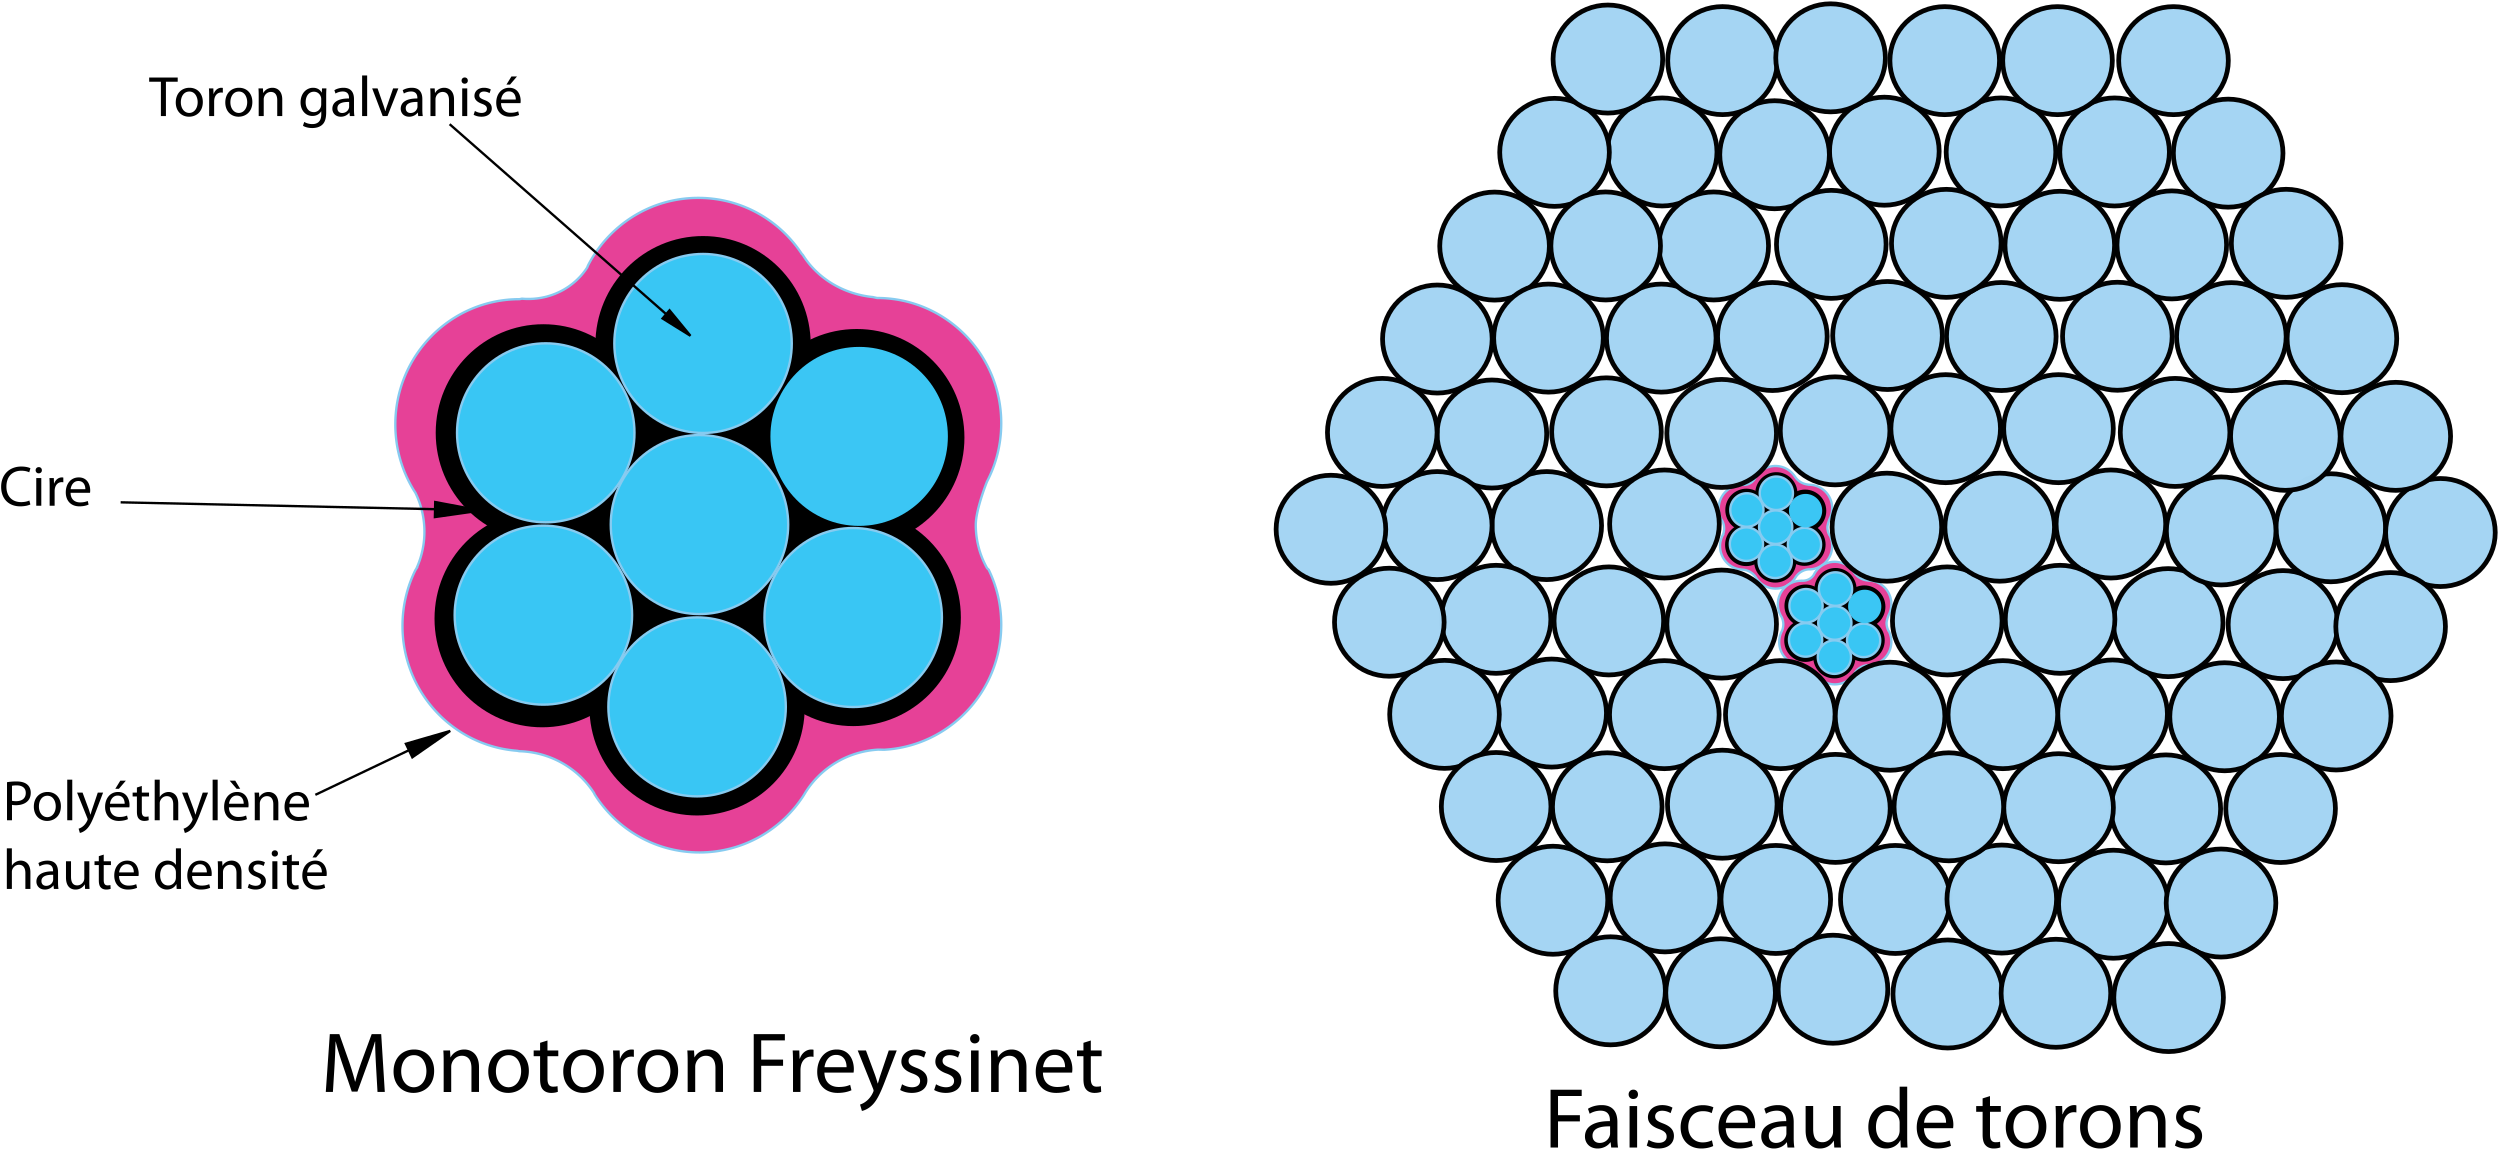
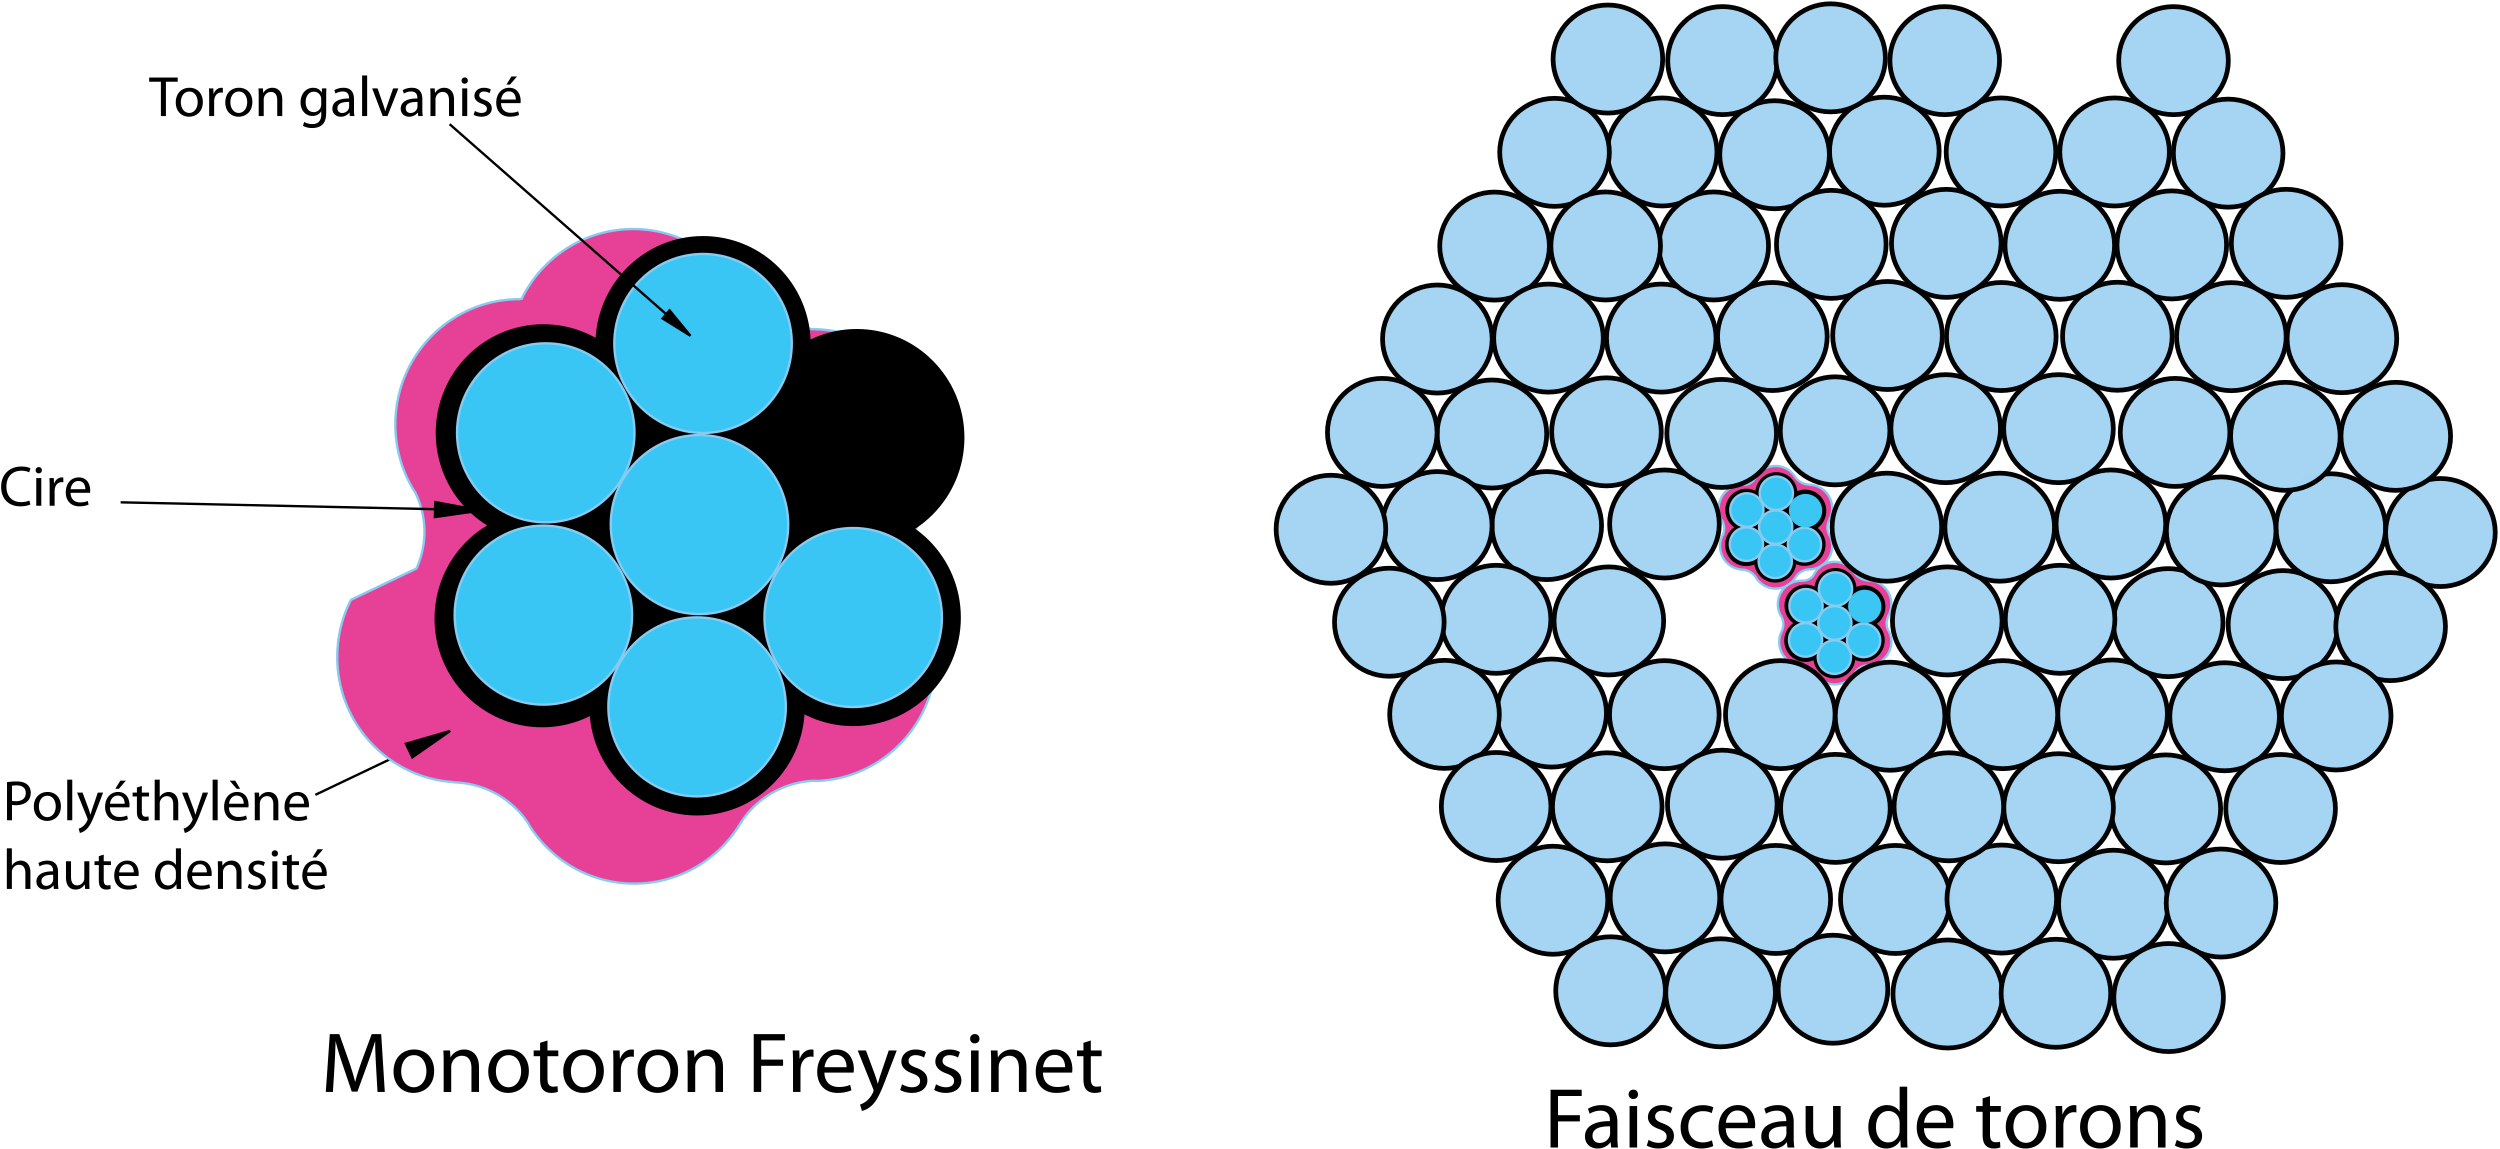
<svg xmlns="http://www.w3.org/2000/svg" width="1049" height="482" viewBox="-0.481 -0.597 1049 482" xml:space="preserve">
  <path fill="none" stroke="#000" d="m131.838 332.914 48.655-23.193" />
-   <path fill="#E64197" stroke="#87CBF0" d="M174.249 237.958a37.044 37.044 0 0 0 3.354-15.444 37.048 37.048 0 0 0-3.822-16.431l-.569-.864c-4.954-8.044-7.815-17.538-7.815-27.706 0-29.038 23.335-52.577 52.122-52.577l1.011-.205c.875.076 1.76.114 2.656.114 10.452 0 19.613-5.275 24.716-13.187l.31-.802c8.672-16.884 26.154-28.421 46.308-28.421 18.114 0 34.069 9.32 43.411 23.465l.465.486c5.997 9.611 16.775 16.403 29.371 17.664l1.754.385c28.787 0 52.123 23.539 52.123 52.577 0 8.844-2.165 17.177-5.988 24.491 0 0-4.697 11.67-4.697 18.134a37.055 37.055 0 0 0 4.712 18.126l.712.701c3.37 6.959 5.261 14.78 5.261 23.048 0 28.05-21.774 50.967-49.202 52.495l-2.302-.063c-13.222.71-24.666 7.982-31.01 18.559l-.524.854c-9.317 14.294-25.359 23.73-43.585 23.73-18.508 0-34.764-9.731-44.012-24.397l-.184-.459c-6.616-10.301-18.163-17.24-31.386-17.621l-.923-.176c-26.916-2.063-48.117-24.744-48.117-52.423 0-8.416 1.96-16.371 5.446-23.424l.404-.629z" />
+   <path fill="#E64197" stroke="#87CBF0" d="M174.249 237.958a37.044 37.044 0 0 0 3.354-15.444 37.048 37.048 0 0 0-3.822-16.431l-.569-.864c-4.954-8.044-7.815-17.538-7.815-27.706 0-29.038 23.335-52.577 52.122-52.577l1.011-.205l.31-.802c8.672-16.884 26.154-28.421 46.308-28.421 18.114 0 34.069 9.32 43.411 23.465l.465.486c5.997 9.611 16.775 16.403 29.371 17.664l1.754.385c28.787 0 52.123 23.539 52.123 52.577 0 8.844-2.165 17.177-5.988 24.491 0 0-4.697 11.67-4.697 18.134a37.055 37.055 0 0 0 4.712 18.126l.712.701c3.37 6.959 5.261 14.78 5.261 23.048 0 28.05-21.774 50.967-49.202 52.495l-2.302-.063c-13.222.71-24.666 7.982-31.01 18.559l-.524.854c-9.317 14.294-25.359 23.73-43.585 23.73-18.508 0-34.764-9.731-44.012-24.397l-.184-.459c-6.616-10.301-18.163-17.24-31.386-17.621l-.923-.176c-26.916-2.063-48.117-24.744-48.117-52.423 0-8.416 1.96-16.371 5.446-23.424l.404-.629z" />
  <ellipse stroke="#000" cx="227.519" cy="181.014" rx="44.676" ry="45.065" />
  <ellipse stroke="#000" cx="294.519" cy="144.014" rx="44.676" ry="45.065" />
  <ellipse stroke="#000" cx="359.019" cy="183.014" rx="44.676" ry="45.065" />
  <ellipse stroke="#000" cx="357.519" cy="258.514" rx="44.676" ry="45.065" />
  <ellipse stroke="#000" cx="292.019" cy="296.014" rx="44.676" ry="45.065" />
  <ellipse stroke="#000" cx="227.019" cy="259.014" rx="44.676" ry="45.065" />
  <ellipse stroke="#000" cx="294.019" cy="219.514" rx="44.676" ry="45.065" />
  <ellipse fill="#39C6F4" stroke="#87CBF0" cx="227.519" cy="257.514" rx="37.23" ry="37.555" />
  <ellipse fill="#39C6F4" stroke="#87CBF0" cx="292.019" cy="296.014" rx="37.23" ry="37.555" />
  <ellipse fill="#39C6F4" stroke="#87CBF0" cx="357.519" cy="258.514" rx="37.23" ry="37.555" />
-   <ellipse fill="#3BC6F4" cx="360.019" cy="182.514" rx="37.23" ry="37.555" />
  <ellipse fill="#39C6F4" stroke="#87CBF0" cx="294.519" cy="143.514" rx="37.23" ry="37.555" />
  <ellipse fill="#39C6F4" stroke="#87CBF0" cx="293.019" cy="219.514" rx="37.23" ry="37.555" />
  <ellipse fill="#39C6F4" stroke="#87CBF0" cx="228.519" cy="181.014" rx="37.23" ry="37.555" />
  <path fill="#E64197" stroke="#87CBF0" d="M722.348 224.058a6.92 6.92 0 0 0 .629-2.891 6.928 6.928 0 0 0-.716-3.077l-.107-.162a9.867 9.867 0 0 1-1.463-5.188c0-5.438 4.37-9.847 9.762-9.847l.188-.037c.163.015.329.021.498.021 1.957 0 3.673-.987 4.629-2.47l.057-.149c1.624-3.162 4.898-5.323 8.673-5.323 3.393 0 6.38 1.746 8.129 4.396l.088.091c1.124 1.801 3.142 3.071 5.5 3.307l.328.074c5.392 0 9.763 4.406 9.763 9.844a9.856 9.856 0 0 1-1.123 4.587s-.88 2.186-.88 3.397c0 1.229.32 2.386.884 3.394l.132.131a9.875 9.875 0 0 1 .987 4.316c0 5.252-4.079 9.545-9.216 9.831l-.431-.012a7.224 7.224 0 0 0-5.808 3.477l-.097.16c-1.746 2.676-4.75 4.443-8.163 4.443-3.466 0-6.51-1.822-8.242-4.568l-.034-.086a7.222 7.222 0 0 0-5.878-3.301l-.173-.033c-5.04-.387-9.012-4.633-9.012-9.816 0-1.576.368-3.067 1.021-4.388l.075-.121z" />
  <ellipse stroke="#000" cx="732.325" cy="213.395" rx="8.367" ry="8.44" />
  <ellipse stroke="#000" cx="744.872" cy="206.465" rx="8.366" ry="8.44" />
  <ellipse stroke="#000" cx="756.951" cy="213.771" rx="8.367" ry="8.438" />
  <ellipse stroke="#000" cx="756.67" cy="227.909" rx="8.367" ry="8.439" />
  <ellipse stroke="#000" cx="744.403" cy="234.932" rx="8.367" ry="8.439" />
  <ellipse stroke="#000" cx="732.231" cy="228.002" rx="8.367" ry="8.439" />
  <ellipse stroke="#000" cx="744.779" cy="220.605" rx="8.366" ry="8.439" />
  <ellipse fill="#39C6F4" stroke="#87CBF0" cx="732.326" cy="227.722" rx="6.973" ry="7.034" />
  <ellipse fill="#39C6F4" stroke="#87CBF0" cx="744.404" cy="234.932" rx="6.972" ry="7.033" />
  <ellipse fill="#39C6F4" stroke="#87CBF0" cx="756.669" cy="227.909" rx="6.973" ry="7.033" />
  <ellipse fill="#3BC6F4" cx="757.139" cy="213.677" rx="6.972" ry="7.031" />
  <ellipse fill="#39C6F4" stroke="#87CBF0" cx="744.873" cy="206.373" rx="6.972" ry="7.033" />
  <ellipse fill="#39C6F4" stroke="#87CBF0" cx="744.591" cy="220.605" rx="6.972" ry="7.033" />
  <ellipse fill="#39C6F4" stroke="#87CBF0" cx="732.512" cy="213.395" rx="6.972" ry="7.034" />
  <path fill="#E64197" stroke="#87CBF0" d="M747.167 264.26a6.92 6.92 0 0 0 .629-2.891 6.924 6.924 0 0 0-.716-3.076l-.107-.162a9.871 9.871 0 0 1-1.463-5.189c0-5.438 4.37-9.846 9.762-9.846l.188-.037c.163.014.329.02.498.02 1.957 0 3.673-.986 4.629-2.469l.057-.15c1.624-3.162 4.898-5.322 8.673-5.322 3.393 0 6.38 1.746 8.129 4.395l.088.092c1.124 1.801 3.142 3.07 5.5 3.307l.328.074c5.392 0 9.763 4.406 9.763 9.844a9.852 9.852 0 0 1-1.123 4.586s-.88 2.186-.88 3.398c0 1.229.32 2.385.884 3.393l.132.131a9.878 9.878 0 0 1 .987 4.316c0 5.252-4.079 9.547-9.216 9.832l-.431-.012a7.22 7.22 0 0 0-5.808 3.477l-.097.158c-1.746 2.678-4.75 4.443-8.163 4.443-3.466 0-6.51-1.82-8.242-4.568l-.034-.084a7.22 7.22 0 0 0-5.878-3.301l-.173-.033c-5.04-.387-9.012-4.633-9.012-9.816 0-1.576.368-3.068 1.021-4.389l.075-.121z" />
  <ellipse stroke="#000" cx="757.145" cy="253.598" rx="8.367" ry="8.439" />
  <ellipse stroke="#000" cx="769.692" cy="246.668" rx="8.366" ry="8.439" />
  <ellipse stroke="#000" cx="781.771" cy="253.973" rx="8.367" ry="8.439" />
  <ellipse stroke="#000" cx="781.489" cy="268.111" rx="8.367" ry="8.439" />
  <ellipse stroke="#000" cx="769.223" cy="275.133" rx="8.367" ry="8.439" />
  <ellipse stroke="#000" cx="757.051" cy="268.205" rx="8.367" ry="8.439" />
  <ellipse stroke="#000" cx="769.598" cy="260.807" rx="8.366" ry="8.439" />
  <ellipse fill="#39C6F4" stroke="#87CBF0" cx="757.145" cy="267.924" rx="6.973" ry="7.033" />
  <ellipse fill="#39C6F4" stroke="#87CBF0" cx="769.223" cy="275.133" rx="6.972" ry="7.033" />
  <ellipse fill="#39C6F4" stroke="#87CBF0" cx="781.489" cy="268.111" rx="6.973" ry="7.031" />
  <ellipse fill="#3BC6F4" cx="781.958" cy="253.879" rx="6.972" ry="7.031" />
  <ellipse fill="#39C6F4" stroke="#87CBF0" cx="769.692" cy="246.574" rx="6.972" ry="7.033" />
  <ellipse fill="#39C6F4" stroke="#87CBF0" cx="769.411" cy="260.807" rx="6.972" ry="7.033" />
  <ellipse fill="#39C6F4" stroke="#87CBF0" cx="757.331" cy="253.598" rx="6.972" ry="7.033" />
  <ellipse opacity=".99" fill="#A5D5F3" stroke="#000" stroke-width="2" cx="673.591" cy="180.604" rx="23" ry="22.667" />
  <ellipse opacity=".99" fill="#A5D5F3" stroke="#000" stroke-width="2" cx="697.924" cy="219.272" rx="23" ry="22.666" />
  <ellipse opacity=".97" fill="#A5D5F3" stroke="#000" stroke-width="2" cx="721.925" cy="181.271" rx="23" ry="22.666" />
  <ellipse opacity=".99" fill="#A5D5F3" stroke="#000" stroke-width="2" cx="696.591" cy="141.271" rx="23" ry="22.666" />
-   <ellipse opacity=".99" fill="#A5D5F3" stroke="#000" stroke-width="2" cx="721.924" cy="261.271" rx="23" ry="22.666" />
  <ellipse opacity=".99" fill="#A5D5F3" stroke="#000" stroke-width="2" cx="746.534" cy="299.271" rx="23" ry="22.666" />
  <ellipse opacity=".99" fill="#A5D5F3" stroke="#000" stroke-width="2" cx="697.866" cy="299.271" rx="23" ry="22.666" />
  <ellipse opacity=".99" fill="#A5D5F3" stroke="#000" stroke-width="2" cx="674.591" cy="259.938" rx="23" ry="22.666" />
  <ellipse opacity=".99" fill="#A5D5F3" stroke="#000" stroke-width="2" cx="648.533" cy="219.938" rx="23" ry="22.666" />
  <ellipse opacity=".99" fill="#A5D5F3" stroke="#000" stroke-width="2" cx="625.519" cy="181.514" rx="23" ry="22.667" />
  <ellipse opacity=".99" fill="#A5D5F3" stroke="#000" stroke-width="2" cx="602.591" cy="219.939" rx="23" ry="22.667" />
  <ellipse opacity=".99" fill="#A5D5F3" stroke="#000" stroke-width="2" cx="627.258" cy="259.271" rx="23" ry="22.666" />
  <ellipse opacity=".99" fill="#A5D5F3" stroke="#000" stroke-width="2" cx="650.592" cy="298.605" rx="23" ry="22.666" />
  <ellipse opacity=".99" fill="#A5D5F3" stroke="#000" stroke-width="2" cx="673.925" cy="337.939" rx="23" ry="22.666" />
  <ellipse opacity=".99" fill="#A5D5F3" stroke="#000" stroke-width="2" cx="698.139" cy="376.148" rx="23" ry="22.666" />
  <ellipse opacity=".99" fill="#A5D5F3" stroke="#000" stroke-width="2" cx="744.638" cy="376.815" rx="23" ry="22.666" />
  <ellipse opacity=".99" fill="#A5D5F3" stroke="#000" stroke-width="2" cx="794.794" cy="376.815" rx="23" ry="22.666" />
  <ellipse opacity=".99" fill="#A5D5F3" stroke="#000" stroke-width="2" cx="839.466" cy="376.649" rx="23" ry="22.666" />
  <ellipse opacity=".99" fill="#A5D5F3" stroke="#000" stroke-width="2" cx="886.296" cy="378.816" rx="23" ry="22.666" />
  <ellipse opacity=".99" fill="#A5D5F3" stroke="#000" stroke-width="2" cx="931.461" cy="378.314" rx="23" ry="22.666" />
  <ellipse opacity=".99" fill="#A5D5F3" stroke="#000" stroke-width="2" cx="908.294" cy="338.818" rx="23" ry="22.666" />
  <ellipse opacity=".99" fill="#A5D5F3" stroke="#000" stroke-width="2" cx="932.96" cy="300.152" rx="23" ry="22.666" />
  <ellipse opacity=".99" fill="#A5D5F3" stroke="#000" stroke-width="2" cx="957.459" cy="261.488" rx="23" ry="22.666" />
  <ellipse opacity=".99" fill="#A5D5F3" stroke="#000" stroke-width="2" cx="977.52" cy="220.848" rx="23" ry="22.666" />
  <ellipse opacity=".99" fill="#A5D5F3" stroke="#000" stroke-width="2" cx="1023.52" cy="222.848" rx="23" ry="22.666" />
  <ellipse opacity=".99" fill="#A5D5F3" stroke="#000" stroke-width="2" cx="1002.625" cy="262.321" rx="23" ry="22.666" />
  <ellipse opacity=".99" fill="#A5D5F3" stroke="#000" stroke-width="2" cx="979.792" cy="299.82" rx="23" ry="22.666" />
  <ellipse opacity=".99" fill="#A5D5F3" stroke="#000" stroke-width="2" cx="956.46" cy="338.65" rx="23" ry="22.666" />
  <ellipse opacity=".99" fill="#A5D5F3" stroke="#000" stroke-width="2" cx="958.46" cy="182.492" rx="23" ry="22.666" />
  <ellipse opacity=".99" fill="#A5D5F3" stroke="#000" stroke-width="2" cx="935.795" cy="140.661" rx="23" ry="22.666" />
  <ellipse opacity=".99" fill="#A5D5F3" stroke="#000" stroke-width="2" cx="910.796" cy="102.163" rx="23" ry="22.666" />
  <ellipse opacity=".99" fill="#A5D5F3" stroke="#000" stroke-width="2" cx="886.798" cy="63.166" rx="23" ry="22.666" />
  <ellipse opacity=".99" fill="#A5D5F3" stroke="#000" stroke-width="2" cx="839.133" cy="63.166" rx="23" ry="22.666" />
  <ellipse opacity=".99" fill="#A5D5F3" stroke="#000" stroke-width="2" cx="790.187" cy="62.848" rx="23" ry="22.666" />
  <ellipse opacity=".99" fill="#A5D5F3" stroke="#000" stroke-width="2" cx="744.127" cy="64.332" rx="23" ry="22.666" />
  <ellipse opacity=".99" fill="#A5D5F3" stroke="#000" stroke-width="2" cx="696.966" cy="63.165" rx="23" ry="22.666" />
  <ellipse opacity=".99" fill="#A5D5F3" stroke="#000" stroke-width="2" cx="651.802" cy="63.332" rx="23" ry="22.666" />
  <ellipse opacity=".99" fill="#A5D5F3" stroke="#000" stroke-width="2" cx="674.187" cy="24.181" rx="23" ry="22.666" />
  <ellipse opacity=".99" fill="#A5D5F3" stroke="#000" stroke-width="2" cx="626.636" cy="102.663" rx="23" ry="22.666" />
  <ellipse opacity=".99" fill="#A5D5F3" stroke="#000" stroke-width="2" cx="602.637" cy="141.661" rx="23" ry="22.666" />
  <ellipse opacity=".99" fill="#A5D5F3" stroke="#000" stroke-width="2" cx="605.636" cy="299.153" rx="23" ry="22.666" />
  <ellipse opacity=".99" fill="#A5D5F3" stroke="#000" stroke-width="2" cx="582.479" cy="260.488" rx="23" ry="22.666" />
  <ellipse opacity=".99" fill="#A5D5F3" stroke="#000" stroke-width="2" cx="579.519" cy="180.848" rx="23" ry="22.666" />
  <ellipse opacity=".99" fill="#A5D5F3" stroke="#000" stroke-width="2" cx="557.98" cy="221.49" rx="23" ry="22.666" />
  <ellipse opacity=".99" fill="#A5D5F3" stroke="#000" stroke-width="2" cx="627.302" cy="337.817" rx="23" ry="22.666" />
  <ellipse opacity=".99" fill="#A5D5F3" stroke="#000" stroke-width="2" cx="651.143" cy="377.148" rx="23" ry="22.666" />
  <ellipse opacity=".99" fill="#A5D5F3" stroke="#000" stroke-width="2" cx="675.307" cy="415.146" rx="23" ry="22.666" />
  <ellipse opacity=".99" fill="#A5D5F3" stroke="#000" stroke-width="2" cx="721.472" cy="415.979" rx="23" ry="22.666" />
  <ellipse opacity=".99" fill="#A5D5F3" stroke="#000" stroke-width="2" cx="768.637" cy="414.48" rx="23" ry="22.666" />
  <ellipse opacity=".99" fill="#A5D5F3" stroke="#000" stroke-width="2" cx="816.8" cy="416.479" rx="23" ry="22.666" />
  <ellipse opacity=".99" fill="#A5D5F3" stroke="#000" stroke-width="2" cx="862.187" cy="416.182" rx="23" ry="22.666" />
  <ellipse opacity=".99" fill="#A5D5F3" stroke="#000" stroke-width="2" cx="909.463" cy="417.979" rx="23" ry="22.666" />
  <ellipse opacity=".99" fill="#A5D5F3" stroke="#000" stroke-width="2" cx="722.298" cy="24.834" rx="23" ry="22.666" />
  <ellipse opacity=".99" fill="#A5D5F3" stroke="#000" stroke-width="2" cx="767.628" cy="23.668" rx="23" ry="22.666" />
  <ellipse opacity=".99" fill="#A5D5F3" stroke="#000" stroke-width="2" cx="815.52" cy="24.848" rx="23" ry="22.666" />
-   <ellipse opacity=".99" fill="#A5D5F3" stroke="#000" stroke-width="2" cx="862.853" cy="24.848" rx="23" ry="22.666" />
  <ellipse opacity=".99" fill="#A5D5F3" stroke="#000" stroke-width="2" cx="911.52" cy="24.848" rx="23" ry="22.666" />
  <ellipse opacity=".99" fill="#A5D5F3" stroke="#000" stroke-width="2" cx="934.455" cy="63.666" rx="23" ry="22.666" />
  <ellipse opacity=".99" fill="#A5D5F3" stroke="#000" stroke-width="2" cx="958.787" cy="101.497" rx="23" ry="22.666" />
  <ellipse opacity=".99" fill="#A5D5F3" stroke="#000" stroke-width="2" cx="982.186" cy="141.515" rx="23" ry="22.666" />
  <ellipse opacity=".99" fill="#A5D5F3" stroke="#000" stroke-width="2" cx="1004.785" cy="182.493" rx="23" ry="22.666" />
  <ellipse opacity=".99" fill="#A5D5F3" stroke="#000" stroke-width="2" cx="863.299" cy="338.317" rx="23" ry="22.666" />
  <ellipse opacity=".99" fill="#A5D5F3" stroke="#000" stroke-width="2" cx="885.964" cy="298.986" rx="23" ry="22.666" />
  <ellipse opacity=".99" fill="#A5D5F3" stroke="#000" stroke-width="2" cx="909.295" cy="260.655" rx="23" ry="22.666" />
  <ellipse opacity=".99" fill="#A5D5F3" stroke="#000" stroke-width="2" cx="931.52" cy="222.182" rx="23" ry="22.666" />
  <ellipse opacity=".99" fill="#A5D5F3" stroke="#000" stroke-width="2" cx="912.186" cy="180.848" rx="23" ry="22.666" />
  <ellipse opacity=".99" fill="#A5D5F3" stroke="#000" stroke-width="2" cx="887.964" cy="140.494" rx="23" ry="22.666" />
  <ellipse opacity=".99" fill="#A5D5F3" stroke="#000" stroke-width="2" cx="863.798" cy="102.33" rx="23" ry="22.666" />
  <ellipse opacity=".99" fill="#A5D5F3" stroke="#000" stroke-width="2" cx="722.187" cy="336.848" rx="23" ry="22.666" />
  <ellipse opacity=".99" fill="#A5D5F3" stroke="#000" stroke-width="2" cx="769.651" cy="338.604" rx="23" ry="22.666" />
  <ellipse opacity=".99" fill="#A5D5F3" stroke="#000" stroke-width="2" cx="792.591" cy="299.938" rx="23" ry="22.666" />
  <ellipse opacity=".99" fill="#A5D5F3" stroke="#000" stroke-width="2" cx="839.924" cy="299.271" rx="23" ry="22.666" />
  <ellipse opacity=".99" fill="#A5D5F3" stroke="#000" stroke-width="2" cx="816.592" cy="259.938" rx="23" ry="22.666" />
  <ellipse opacity=".99" fill="#A5D5F3" stroke="#000" stroke-width="2" cx="791.258" cy="220.604" rx="23" ry="22.666" />
  <ellipse opacity=".99" fill="#A5D5F3" stroke="#000" stroke-width="2" cx="769.519" cy="180.181" rx="23" ry="22.666" />
  <ellipse opacity=".99" fill="#A5D5F3" stroke="#000" stroke-width="2" cx="743.2" cy="140.604" rx="23" ry="22.666" />
  <ellipse opacity=".99" fill="#A5D5F3" stroke="#000" stroke-width="2" cx="718.591" cy="102.604" rx="23" ry="22.666" />
  <ellipse opacity=".99" fill="#A5D5F3" stroke="#000" stroke-width="2" cx="767.924" cy="101.938" rx="23" ry="22.666" />
  <ellipse opacity=".99" fill="#A5D5F3" stroke="#000" stroke-width="2" cx="791.519" cy="140.181" rx="23" ry="22.666" />
  <ellipse opacity=".99" fill="#A5D5F3" stroke="#000" stroke-width="2" cx="839.258" cy="140.605" rx="23" ry="22.666" />
  <ellipse opacity=".99" fill="#A5D5F3" stroke="#000" stroke-width="2" cx="815.924" cy="179.271" rx="23" ry="22.666" />
  <ellipse opacity=".99" fill="#A5D5F3" stroke="#000" stroke-width="2" cx="863.258" cy="179.271" rx="23" ry="22.666" />
  <ellipse opacity=".99" fill="#A5D5F3" stroke="#000" stroke-width="2" cx="838.591" cy="220.605" rx="23" ry="22.667" />
  <ellipse opacity=".99" fill="#A5D5F3" stroke="#000" stroke-width="2" cx="885.258" cy="219.271" rx="23" ry="22.667" />
  <ellipse opacity=".99" fill="#A5D5F3" stroke="#000" stroke-width="2" cx="863.925" cy="259.271" rx="23" ry="22.666" />
  <ellipse opacity=".99" fill="#A5D5F3" stroke="#000" stroke-width="2" cx="816.187" cy="101.515" rx="23" ry="22.666" />
  <ellipse opacity=".99" fill="#A5D5F3" stroke="#000" stroke-width="2" cx="673.257" cy="102.604" rx="23" ry="22.666" />
  <ellipse opacity=".99" fill="#A5D5F3" stroke="#000" stroke-width="2" cx="817.258" cy="337.939" rx="23" ry="22.666" />
  <ellipse opacity=".99" fill="#A5D5F3" stroke="#000" stroke-width="2" cx="649.258" cy="141.271" rx="23" ry="22.667" />
  <path d="M650.13 456.655h13.066v2.628h-9.935v8.063h9.179v2.592h-9.179v10.979h-3.132v-24.262zM678.173 476.74c0 1.512.072 2.988.288 4.176h-2.88l-.252-2.195h-.108c-.972 1.367-2.843 2.591-5.327 2.591-3.527 0-5.327-2.483-5.327-5.003 0-4.212 3.743-6.516 10.475-6.479v-.359c0-1.44-.396-4.032-3.959-4.032-1.62 0-3.312.504-4.536 1.296l-.72-2.087c1.44-.937 3.527-1.548 5.724-1.548 5.327 0 6.623 3.635 6.623 7.127v6.513zm-3.059-4.715c-3.456-.072-7.379.54-7.379 3.923 0 2.052 1.367 3.024 2.987 3.024 2.268 0 3.708-1.44 4.212-2.916.107-.324.18-.684.18-1.008v-3.023zM686.814 458.599c.036 1.08-.756 1.944-2.016 1.944-1.116 0-1.908-.864-1.908-1.944 0-1.115.828-1.979 1.98-1.979 1.188-.001 1.944.863 1.944 1.979zm-3.527 22.317v-17.422h3.167v17.422h-3.167zM691.278 477.677c.937.611 2.592 1.26 4.176 1.26 2.304 0 3.384-1.152 3.384-2.592 0-1.512-.9-2.34-3.239-3.204-3.132-1.115-4.607-2.844-4.607-4.931 0-2.808 2.268-5.111 6.011-5.111 1.764 0 3.312.504 4.283 1.079l-.792 2.304a6.777 6.777 0 0 0-3.563-1.008c-1.871 0-2.915 1.08-2.915 2.376 0 1.439 1.044 2.088 3.312 2.952 3.023 1.151 4.571 2.663 4.571 5.255 0 3.06-2.376 5.255-6.516 5.255-1.907 0-3.671-.504-4.895-1.224l.79-2.411zM718.384 480.269c-.828.432-2.663 1.043-5.003 1.043-5.256 0-8.675-3.599-8.675-8.927 0-5.363 3.671-9.251 9.358-9.251 1.872 0 3.527.469 4.392.9l-.72 2.447c-.756-.432-1.944-.827-3.672-.827-3.995 0-6.155 2.951-6.155 6.587 0 4.031 2.592 6.515 6.048 6.515 1.799 0 2.987-.468 3.887-.863l.54 2.376zM723.642 472.781c.072 4.283 2.808 6.047 5.975 6.047 2.269 0 3.636-.396 4.824-.899l.54 2.268c-1.116.504-3.024 1.115-5.796 1.115-5.363 0-8.566-3.563-8.566-8.818 0-5.256 3.096-9.395 8.171-9.395 5.688 0 7.199 5.003 7.199 8.207 0 .647-.072 1.151-.108 1.476h-12.239zm9.287-2.267c.035-2.016-.828-5.147-4.392-5.147-3.204 0-4.607 2.951-4.859 5.147h9.251zM752.153 476.74c0 1.512.072 2.988.288 4.176h-2.88l-.252-2.195h-.108c-.972 1.367-2.843 2.591-5.327 2.591-3.527 0-5.327-2.483-5.327-5.003 0-4.212 3.743-6.516 10.475-6.479v-.359c0-1.44-.396-4.032-3.959-4.032-1.62 0-3.312.504-4.536 1.296l-.72-2.087c1.44-.937 3.527-1.548 5.724-1.548 5.327 0 6.623 3.635 6.623 7.127v6.513zm-3.06-4.715c-3.456-.072-7.379.54-7.379 3.923 0 2.052 1.367 3.024 2.987 3.024 2.268 0 3.708-1.44 4.212-2.916.107-.324.18-.684.18-1.008v-3.023zM771.844 476.165c0 1.8.036 3.383.144 4.751h-2.808l-.18-2.844h-.072c-.828 1.404-2.663 3.239-5.759 3.239-2.736 0-6.012-1.512-6.012-7.631v-10.187h3.168v9.646c0 3.312 1.008 5.544 3.888 5.544 2.123 0 3.6-1.477 4.175-2.88a4.61 4.61 0 0 0 .288-1.62v-10.69h3.168v12.672zM799.78 455.359v21.058c0 1.548.036 3.312.144 4.499h-2.844l-.144-3.023h-.072c-.972 1.943-3.096 3.419-5.938 3.419-4.212 0-7.451-3.563-7.451-8.854-.036-5.795 3.563-9.358 7.811-9.358 2.664 0 4.464 1.26 5.256 2.663h.071v-10.402h3.167zm-3.168 15.226c0-.396-.036-.936-.144-1.331-.468-2.017-2.196-3.672-4.571-3.672-3.275 0-5.22 2.88-5.22 6.731 0 3.527 1.728 6.442 5.147 6.442 2.124 0 4.067-1.403 4.644-3.779.107-.432.144-.863.144-1.367v-3.024zM806.801 472.781c.072 4.283 2.808 6.047 5.976 6.047 2.268 0 3.635-.396 4.823-.899l.54 2.268c-1.116.504-3.024 1.115-5.796 1.115-5.363 0-8.566-3.563-8.566-8.818 0-5.256 3.096-9.395 8.171-9.395 5.688 0 7.199 5.003 7.199 8.207 0 .647-.072 1.151-.108 1.476h-12.239zm9.287-2.267c.035-2.016-.828-5.147-4.392-5.147-3.204 0-4.607 2.951-4.859 5.147h9.251zM834.52 459.318v4.176h4.535v2.412h-4.535v9.395c0 2.16.611 3.384 2.376 3.384.863 0 1.367-.072 1.835-.216l.145 2.375c-.612.252-1.584.468-2.808.468-1.476 0-2.664-.504-3.42-1.367-.899-.937-1.224-2.483-1.224-4.535v-9.503h-2.7v-2.412h2.7v-3.203l3.096-.974zM858.17 472.062c0 6.442-4.463 9.25-8.675 9.25-4.716 0-8.351-3.455-8.351-8.963 0-5.831 3.815-9.25 8.639-9.25 5.004 0 8.387 3.634 8.387 8.963zm-13.822.179c0 3.815 2.196 6.695 5.291 6.695 3.024 0 5.292-2.844 5.292-6.768 0-2.951-1.476-6.695-5.22-6.695-3.743.001-5.363 3.457-5.363 6.768zM862.168 468.93c0-2.052-.036-3.815-.145-5.436h2.771l.108 3.42h.144c.792-2.34 2.7-3.815 4.824-3.815.359 0 .611.035.899.107v2.988a4.753 4.753 0 0 0-1.08-.108c-2.231 0-3.815 1.691-4.247 4.067a8.917 8.917 0 0 0-.144 1.476v9.287h-3.132V468.93zM889.346 472.062c0 6.442-4.463 9.25-8.675 9.25-4.716 0-8.351-3.455-8.351-8.963 0-5.831 3.815-9.25 8.639-9.25 5.003 0 8.387 3.634 8.387 8.963zm-13.822.179c0 3.815 2.196 6.695 5.291 6.695 3.024 0 5.292-2.844 5.292-6.768 0-2.951-1.476-6.695-5.22-6.695-3.743.001-5.363 3.457-5.363 6.768zM893.344 468.21c0-1.8-.036-3.276-.145-4.716h2.808l.181 2.88h.071c.864-1.656 2.88-3.275 5.76-3.275 2.411 0 6.155 1.439 6.155 7.415v10.402h-3.168v-10.043c0-2.808-1.044-5.147-4.031-5.147-2.088 0-3.708 1.477-4.247 3.24-.145.396-.217.936-.217 1.476v10.475h-3.167V468.21zM912.891 477.677c.937.611 2.592 1.26 4.176 1.26 2.304 0 3.384-1.152 3.384-2.592 0-1.512-.9-2.34-3.239-3.204-3.132-1.115-4.607-2.844-4.607-4.931 0-2.808 2.268-5.111 6.011-5.111 1.764 0 3.312.504 4.283 1.079l-.792 2.304a6.777 6.777 0 0 0-3.563-1.008c-1.871 0-2.915 1.08-2.915 2.376 0 1.439 1.044 2.088 3.312 2.952 3.023 1.151 4.571 2.663 4.571 5.255 0 3.06-2.376 5.255-6.516 5.255-1.907 0-3.671-.504-4.895-1.224l.79-2.411zM157.31 446.938c-.18-3.384-.396-7.451-.359-10.475h-.108a137.219 137.219 0 0 1-3.06 9.215l-4.283 11.771h-2.376l-3.923-11.555c-1.152-3.42-2.124-6.552-2.808-9.431h-.072a327.459 327.459 0 0 1-.468 10.727l-.648 10.402h-2.987l1.691-24.261h3.996l4.139 11.734c1.009 2.987 1.836 5.651 2.448 8.171h.107c.612-2.447 1.477-5.111 2.556-8.171l4.32-11.734h3.995l1.512 24.261h-3.06l-.612-10.654zM181.682 448.737c0 6.442-4.463 9.25-8.675 9.25-4.716 0-8.351-3.455-8.351-8.963 0-5.831 3.815-9.25 8.639-9.25 5.003 0 8.387 3.635 8.387 8.963zm-13.823.18c0 3.815 2.196 6.695 5.291 6.695 3.024 0 5.292-2.844 5.292-6.768 0-2.951-1.476-6.695-5.22-6.695-3.743 0-5.363 3.456-5.363 6.768zM185.68 444.886c0-1.8-.036-3.276-.145-4.716h2.808l.181 2.88h.071c.864-1.656 2.88-3.275 5.76-3.275 2.411 0 6.155 1.439 6.155 7.415v10.402h-3.168v-10.043c0-2.808-1.044-5.147-4.031-5.147-2.088 0-3.708 1.477-4.247 3.24-.145.396-.217.936-.217 1.476v10.475h-3.167v-12.707zM221.426 448.737c0 6.442-4.463 9.25-8.675 9.25-4.716 0-8.351-3.455-8.351-8.963 0-5.831 3.815-9.25 8.639-9.25 5.003 0 8.387 3.635 8.387 8.963zm-13.822.18c0 3.815 2.196 6.695 5.291 6.695 3.024 0 5.292-2.844 5.292-6.768 0-2.951-1.476-6.695-5.22-6.695-3.743 0-5.363 3.456-5.363 6.768zM229.239 435.994v4.176h4.535v2.412h-4.535v9.395c0 2.16.611 3.384 2.376 3.384.863 0 1.367-.072 1.835-.216l.145 2.375c-.612.252-1.584.468-2.808.468-1.476 0-2.664-.504-3.42-1.367-.899-.937-1.224-2.483-1.224-4.535v-9.503h-2.7v-2.412h2.7v-3.203l3.096-.974zM252.889 448.737c0 6.442-4.463 9.25-8.675 9.25-4.716 0-8.351-3.455-8.351-8.963 0-5.831 3.815-9.25 8.639-9.25 5.003 0 8.387 3.635 8.387 8.963zm-13.823.18c0 3.815 2.196 6.695 5.291 6.695 3.024 0 5.292-2.844 5.292-6.768 0-2.951-1.476-6.695-5.22-6.695-3.742 0-5.363 3.456-5.363 6.768zM256.888 445.605c0-2.052-.036-3.815-.145-5.436h2.771l.108 3.42h.144c.792-2.34 2.7-3.815 4.824-3.815.359 0 .611.035.899.107v2.988a4.753 4.753 0 0 0-1.08-.108c-2.231 0-3.815 1.691-4.247 4.067a8.91 8.91 0 0 0-.145 1.476v9.287h-3.131v-11.986zM284.065 448.737c0 6.442-4.463 9.25-8.675 9.25-4.716 0-8.351-3.455-8.351-8.963 0-5.831 3.815-9.25 8.639-9.25 5.004 0 8.387 3.635 8.387 8.963zm-13.822.18c0 3.815 2.196 6.695 5.291 6.695 3.024 0 5.292-2.844 5.292-6.768 0-2.951-1.476-6.695-5.22-6.695-3.743 0-5.363 3.456-5.363 6.768zM288.063 444.886c0-1.8-.036-3.276-.145-4.716h2.808l.181 2.88h.071c.864-1.656 2.88-3.275 5.76-3.275 2.411 0 6.155 1.439 6.155 7.415v10.402h-3.168v-10.043c0-2.808-1.044-5.147-4.031-5.147-2.088 0-3.708 1.477-4.247 3.24-.145.396-.217.936-.217 1.476v10.475h-3.167v-12.707zM315.782 433.331h13.066v2.628h-9.935v8.063h9.179v2.592h-9.179v10.979h-3.132v-24.262zM332.271 445.605c0-2.052-.036-3.815-.145-5.436h2.771l.108 3.42h.144c.792-2.34 2.7-3.815 4.824-3.815.359 0 .611.035.899.107v2.988a4.753 4.753 0 0 0-1.08-.108c-2.231 0-3.815 1.691-4.247 4.067a8.917 8.917 0 0 0-.144 1.476v9.287h-3.132v-11.986zM345.447 449.457c.072 4.283 2.808 6.047 5.976 6.047 2.268 0 3.635-.396 4.823-.899l.54 2.268c-1.116.504-3.024 1.115-5.796 1.115-5.363 0-8.566-3.563-8.566-8.818 0-5.256 3.096-9.395 8.171-9.395 5.688 0 7.199 5.003 7.199 8.207 0 .647-.072 1.151-.108 1.476h-12.239zm9.287-2.268c.035-2.016-.828-5.147-4.392-5.147-3.204 0-4.607 2.951-4.859 5.147h9.251zM362.87 440.17l3.815 10.295c.396 1.151.828 2.52 1.116 3.563h.072c.323-1.044.684-2.376 1.115-3.636l3.456-10.223h3.348l-4.752 12.419c-2.268 5.975-3.815 9.034-5.975 10.906-1.548 1.368-3.096 1.907-3.888 2.052l-.792-2.664a8.367 8.367 0 0 0 2.771-1.548c.864-.684 1.944-1.907 2.664-3.527.144-.324.252-.576.252-.756s-.072-.432-.216-.828l-6.443-16.054h3.457zM378.026 454.353c.937.611 2.592 1.26 4.176 1.26 2.304 0 3.384-1.152 3.384-2.592 0-1.512-.9-2.34-3.239-3.204-3.132-1.115-4.607-2.844-4.607-4.931 0-2.808 2.268-5.111 6.011-5.111 1.764 0 3.312.504 4.283 1.079l-.792 2.304a6.777 6.777 0 0 0-3.563-1.008c-1.871 0-2.915 1.08-2.915 2.376 0 1.439 1.044 2.088 3.312 2.952 3.023 1.151 4.571 2.663 4.571 5.255 0 3.06-2.376 5.255-6.516 5.255-1.907 0-3.671-.504-4.895-1.224l.79-2.411zM392.282 454.353c.937.611 2.592 1.26 4.176 1.26 2.304 0 3.384-1.152 3.384-2.592 0-1.512-.9-2.34-3.239-3.204-3.132-1.115-4.607-2.844-4.607-4.931 0-2.808 2.268-5.111 6.011-5.111 1.764 0 3.312.504 4.283 1.079l-.792 2.304a6.777 6.777 0 0 0-3.563-1.008c-1.871 0-2.915 1.08-2.915 2.376 0 1.439 1.044 2.088 3.312 2.952 3.023 1.151 4.571 2.663 4.571 5.255 0 3.06-2.376 5.255-6.516 5.255-1.907 0-3.671-.504-4.895-1.224l.79-2.411zM410.498 435.274c.036 1.08-.756 1.944-2.016 1.944-1.116 0-1.908-.864-1.908-1.944 0-1.115.828-1.979 1.98-1.979 1.188 0 1.944.864 1.944 1.979zm-3.527 22.318V440.17h3.167v17.422h-3.167zM415.395 444.886c0-1.8-.036-3.276-.145-4.716h2.808l.181 2.88h.071c.864-1.656 2.88-3.275 5.76-3.275 2.411 0 6.155 1.439 6.155 7.415v10.402h-3.168v-10.043c0-2.808-1.044-5.147-4.031-5.147-2.088 0-3.708 1.477-4.247 3.24-.145.396-.217.936-.217 1.476v10.475h-3.167v-12.707zM437.138 449.457c.072 4.283 2.808 6.047 5.975 6.047 2.269 0 3.636-.396 4.824-.899l.54 2.268c-1.116.504-3.024 1.115-5.796 1.115-5.363 0-8.566-3.563-8.566-8.818 0-5.256 3.096-9.395 8.171-9.395 5.688 0 7.199 5.003 7.199 8.207 0 .647-.072 1.151-.108 1.476h-12.239zm9.287-2.268c.035-2.016-.828-5.147-4.392-5.147-3.204 0-4.607 2.951-4.859 5.147h9.251zM457.226 435.994v4.176h4.535v2.412h-4.535v9.395c0 2.16.611 3.384 2.376 3.384.863 0 1.367-.072 1.835-.216l.145 2.375c-.612.252-1.584.468-2.808.468-1.476 0-2.664-.504-3.42-1.367-.899-.937-1.224-2.483-1.224-4.535v-9.503h-2.7v-2.412h2.7v-3.203l3.096-.974zM2.46 327.612a24.184 24.184 0 0 1 4.008-.313c2.064 0 3.577.48 4.537 1.345.888.768 1.416 1.944 1.416 3.384 0 1.465-.433 2.616-1.248 3.457-1.104 1.176-2.904 1.775-4.944 1.775-.624 0-1.2-.023-1.681-.144v6.48H2.46v-15.984zm2.088 7.801c.456.12 1.032.168 1.729.168 2.521 0 4.057-1.225 4.057-3.456 0-2.137-1.513-3.169-3.816-3.169-.912 0-1.608.072-1.969.168v6.289zM25.068 337.693c0 4.296-2.976 6.168-5.784 6.168-3.145 0-5.568-2.304-5.568-5.977 0-3.888 2.544-6.168 5.761-6.168 3.336.001 5.591 2.425 5.591 5.977zm-9.216.12c0 2.544 1.465 4.464 3.528 4.464 2.017 0 3.528-1.896 3.528-4.512 0-1.969-.983-4.465-3.479-4.465-2.497.001-3.577 2.304-3.577 4.513zM27.731 326.557h2.112v17.041h-2.112v-17.041zM34.164 331.98l2.544 6.865c.264.768.552 1.68.744 2.376h.048c.216-.696.456-1.584.744-2.425l2.304-6.816h2.232l-3.168 8.281c-1.512 3.984-2.544 6.024-3.984 7.272-1.032.912-2.064 1.271-2.592 1.368l-.528-1.776a5.586 5.586 0 0 0 1.848-1.032c.576-.456 1.297-1.272 1.776-2.353.096-.216.168-.384.168-.504s-.048-.288-.144-.552l-4.297-10.705h2.305zM45.636 338.173c.048 2.856 1.872 4.032 3.983 4.032 1.513 0 2.425-.264 3.217-.6l.36 1.512c-.744.337-2.017.744-3.864.744-3.577 0-5.713-2.376-5.713-5.88 0-3.505 2.064-6.265 5.448-6.265 3.793 0 4.801 3.336 4.801 5.473 0 .432-.048.768-.072.983h-8.16zm6.192-1.512c.023-1.344-.553-3.433-2.929-3.433-2.136 0-3.072 1.969-3.24 3.433h6.169zm.504-9.697-2.929 3.433h-1.512l2.112-3.433h2.329zM59.027 329.196v2.784h3.024v1.608h-3.024v6.265c0 1.439.408 2.256 1.585 2.256.576 0 .912-.048 1.224-.144l.096 1.584c-.407.168-1.056.312-1.872.312-.983 0-1.775-.336-2.28-.912-.6-.624-.815-1.656-.815-3.023v-6.337h-1.801v-1.608h1.801v-2.136l2.062-.649zM64.427 326.557h2.112v7.248h.048c.336-.6.864-1.128 1.513-1.488a4.357 4.357 0 0 1 2.16-.6c1.56 0 4.056.96 4.056 4.969v6.912h-2.111v-6.673c0-1.872-.696-3.456-2.688-3.456-1.368 0-2.448.96-2.832 2.112-.12.288-.145.6-.145 1.008v7.009h-2.112v-17.041zM78.204 331.98l2.544 6.865c.264.768.552 1.68.744 2.376h.048c.216-.696.456-1.584.744-2.425l2.304-6.816h2.232l-3.168 8.281c-1.512 3.984-2.544 6.024-3.984 7.272-1.032.912-2.064 1.271-2.592 1.368l-.528-1.776a5.586 5.586 0 0 0 1.848-1.032c.576-.456 1.297-1.272 1.776-2.353.096-.216.168-.384.168-.504s-.048-.288-.144-.552l-4.297-10.705h2.305zM88.739 326.557h2.112v17.041h-2.112v-17.041zM95.58 338.173c.048 2.856 1.872 4.032 3.984 4.032 1.512 0 2.424-.264 3.216-.6l.36 1.512c-.744.337-2.017.744-3.864.744-3.577 0-5.713-2.376-5.713-5.88 0-3.505 2.064-6.265 5.448-6.265 3.793 0 4.801 3.336 4.801 5.473 0 .432-.048.768-.072.983h-8.16zm6.192-1.512c.023-1.344-.553-3.433-2.929-3.433-2.136 0-3.072 1.969-3.24 3.433h6.169zm-3.552-9.697 2.088 3.433H98.82l-2.929-3.433h2.329zM106.427 335.125c0-1.2-.023-2.185-.096-3.145h1.872l.12 1.92h.048c.576-1.104 1.92-2.184 3.841-2.184 1.607 0 4.104.96 4.104 4.944v6.937h-2.111v-6.696c0-1.872-.696-3.433-2.688-3.433-1.393 0-2.473.984-2.832 2.16-.097.264-.145.624-.145.984v6.984h-2.112v-8.471zM120.923 338.173c.048 2.856 1.872 4.032 3.983 4.032 1.513 0 2.425-.264 3.217-.6l.36 1.512c-.744.337-2.017.744-3.864.744-3.577 0-5.713-2.376-5.713-5.88 0-3.505 2.064-6.265 5.448-6.265 3.793 0 4.801 3.336 4.801 5.473 0 .432-.048.768-.072.983h-8.16zm6.192-1.512c.023-1.344-.553-3.433-2.929-3.433-2.136 0-3.072 1.969-3.24 3.433h6.169zM2.388 355.356H4.5v7.248h.048c.336-.6.864-1.128 1.513-1.488a4.357 4.357 0 0 1 2.16-.6c1.56 0 4.056.96 4.056 4.968v6.913h-2.111v-6.673c0-1.872-.696-3.456-2.688-3.456-1.368 0-2.448.96-2.832 2.112-.12.288-.145.6-.145 1.008v7.009H2.388v-17.041zM23.868 369.613c0 1.008.048 1.992.191 2.784h-1.92l-.168-1.464h-.072c-.647.912-1.896 1.728-3.552 1.728-2.353 0-3.553-1.656-3.553-3.336 0-2.809 2.496-4.345 6.984-4.32v-.24c0-.96-.264-2.688-2.64-2.688-1.08 0-2.208.336-3.024.864l-.48-1.392c.961-.624 2.353-1.032 3.816-1.032 3.553 0 4.417 2.424 4.417 4.752v4.344zm-2.04-3.144c-2.305-.048-4.921.36-4.921 2.616 0 1.368.912 2.017 1.992 2.017 1.513 0 2.473-.96 2.809-1.944.071-.216.12-.456.12-.672v-2.017zM36.996 369.229c0 1.2.024 2.256.097 3.168h-1.872l-.12-1.896h-.048c-.553.937-1.776 2.16-3.841 2.16-1.824 0-4.009-1.008-4.009-5.088v-6.793h2.112v6.433c0 2.208.673 3.696 2.593 3.696 1.416 0 2.4-.984 2.784-1.92.12-.313.191-.696.191-1.08v-7.129h2.112v8.449zM43.043 357.996v2.784h3.024v1.608h-3.024v6.265c0 1.44.408 2.256 1.585 2.256.576 0 .912-.048 1.224-.144l.096 1.584c-.407.168-1.056.312-1.872.312-.983 0-1.775-.336-2.28-.912-.6-.624-.815-1.655-.815-3.023v-6.337H39.18v-1.608h1.801v-2.136l2.062-.649zM49.476 366.973c.048 2.856 1.872 4.032 3.983 4.032 1.513 0 2.425-.264 3.217-.6l.36 1.512c-.744.337-2.017.744-3.864.744-3.577 0-5.713-2.376-5.713-5.88 0-3.505 2.064-6.265 5.448-6.265 3.793 0 4.801 3.336 4.801 5.473 0 .432-.048.768-.072.983h-8.16zm6.192-1.512c.023-1.344-.553-3.433-2.929-3.433-2.136 0-3.072 1.969-3.24 3.433h6.169zM75.444 355.356v14.041c0 1.032.023 2.208.096 3h-1.896l-.097-2.017H73.5c-.648 1.297-2.064 2.28-3.96 2.28-2.809 0-4.969-2.376-4.969-5.904-.024-3.864 2.376-6.24 5.208-6.24 1.776 0 2.977.84 3.505 1.776h.048v-6.937h2.112zm-2.112 10.153c0-.264-.024-.624-.096-.888-.313-1.345-1.465-2.448-3.049-2.448-2.184 0-3.48 1.92-3.48 4.488 0 2.352 1.152 4.296 3.433 4.296 1.416 0 2.712-.936 3.097-2.52.071-.288.096-.576.096-.912v-2.016zM80.123 366.973c.048 2.856 1.872 4.032 3.984 4.032 1.512 0 2.424-.264 3.216-.6l.36 1.512c-.744.337-2.017.744-3.864.744-3.577 0-5.713-2.376-5.713-5.88 0-3.505 2.064-6.265 5.448-6.265 3.793 0 4.801 3.336 4.801 5.473 0 .432-.048.768-.072.983h-8.16zm6.192-1.512c.023-1.344-.553-3.433-2.929-3.433-2.136 0-3.072 1.969-3.24 3.433h6.169zM90.971 363.925c0-1.2-.023-2.185-.096-3.145h1.872l.12 1.92h.048c.576-1.104 1.92-2.184 3.841-2.184 1.607 0 4.104.96 4.104 4.944v6.937h-2.111v-6.696c0-1.872-.696-3.433-2.688-3.433-1.393 0-2.473.984-2.832 2.16-.097.264-.145.624-.145.984v6.984h-2.112v-8.471zM104.002 370.237c.624.408 1.729.84 2.784.84 1.536 0 2.257-.768 2.257-1.728 0-1.009-.601-1.561-2.16-2.137-2.089-.744-3.072-1.896-3.072-3.288 0-1.872 1.512-3.408 4.008-3.408 1.177 0 2.208.336 2.856.72l-.528 1.536a4.52 4.52 0 0 0-2.376-.672c-1.248 0-1.944.72-1.944 1.584 0 .96.696 1.393 2.208 1.969 2.017.768 3.049 1.775 3.049 3.504 0 2.04-1.584 3.504-4.345 3.504-1.271 0-2.448-.336-3.264-.815l.527-1.609zM116.146 357.517c.023.72-.504 1.296-1.345 1.296-.743 0-1.271-.576-1.271-1.296 0-.744.552-1.32 1.32-1.32.793-.001 1.296.575 1.296 1.32zm-2.352 14.88V360.78h2.112v11.617h-2.112zM121.954 357.996v2.784h3.024v1.608h-3.024v6.265c0 1.44.408 2.256 1.585 2.256.576 0 .912-.048 1.224-.144l.096 1.584c-.407.168-1.056.312-1.872.312-.983 0-1.775-.336-2.28-.912-.6-.624-.815-1.655-.815-3.023v-6.337h-1.801v-1.608h1.801v-2.136l2.062-.649zM128.387 366.973c.048 2.856 1.872 4.032 3.984 4.032 1.512 0 2.424-.264 3.216-.6l.36 1.512c-.744.337-2.017.744-3.864.744-3.577 0-5.713-2.376-5.713-5.88 0-3.505 2.064-6.265 5.448-6.265 3.793 0 4.801 3.336 4.801 5.473 0 .432-.048.768-.072.983h-8.16zm6.192-1.512c.023-1.344-.553-3.433-2.929-3.433-2.136 0-3.072 1.969-3.24 3.433h6.169zm.504-9.697-2.929 3.433h-1.512l2.112-3.433h2.329zM12.265 211.076c-.768.385-2.304.792-4.272.792-4.561 0-7.992-2.904-7.992-8.208 0-5.064 3.432-8.497 8.448-8.497 2.017 0 3.289.432 3.841.72l-.504 1.704c-.792-.384-1.921-.672-3.265-.672-3.792 0-6.313 2.425-6.313 6.673 0 3.96 2.28 6.505 6.217 6.505 1.271 0 2.568-.265 3.408-.673l.432 1.656zM17.088 196.723c.023.72-.504 1.296-1.345 1.296-.743 0-1.271-.576-1.271-1.296 0-.744.552-1.32 1.32-1.32.792 0 1.296.576 1.296 1.32zm-2.353 14.881v-11.617h2.112v11.617h-2.112zM20.352 203.611c0-1.367-.023-2.544-.096-3.624h1.848l.072 2.28h.096c.528-1.56 1.801-2.544 3.217-2.544.24 0 .408.023.6.072v1.992a3.117 3.117 0 0 0-.72-.072c-1.488 0-2.544 1.128-2.832 2.712a5.938 5.938 0 0 0-.097.984v6.192h-2.088v-7.992zM29.136 206.179c.048 2.856 1.872 4.032 3.983 4.032 1.513 0 2.425-.264 3.217-.6l.36 1.512c-.744.337-2.017.744-3.864.744-3.577 0-5.713-2.376-5.713-5.88 0-3.505 2.064-6.265 5.448-6.265 3.793 0 4.801 3.336 4.801 5.473 0 .432-.048.768-.072.983h-8.16zm6.192-1.512c.023-1.344-.553-3.433-2.929-3.433-2.136 0-3.072 1.969-3.24 3.433h6.169zM67.029 33.711h-4.921v-1.776h11.978v1.776h-4.944v14.401H67.03V33.711zM84.621 42.208c0 4.296-2.976 6.168-5.784 6.168-3.145 0-5.568-2.304-5.568-5.977 0-3.888 2.544-6.168 5.761-6.168 3.335 0 5.591 2.424 5.591 5.977zm-9.217.12c0 2.544 1.465 4.464 3.528 4.464 2.017 0 3.528-1.896 3.528-4.512 0-1.969-.983-4.465-3.479-4.465-2.497 0-3.577 2.304-3.577 4.513zM87.284 40.119c0-1.367-.023-2.544-.096-3.624h1.848l.072 2.28h.096c.528-1.56 1.801-2.544 3.217-2.544.24 0 .408.023.6.072v1.992a3.117 3.117 0 0 0-.72-.072c-1.488 0-2.544 1.128-2.832 2.712a5.938 5.938 0 0 0-.097.984v6.192h-2.088v-7.992zM105.405 42.208c0 4.296-2.976 6.168-5.784 6.168-3.145 0-5.568-2.304-5.568-5.977 0-3.888 2.544-6.168 5.761-6.168 3.335 0 5.591 2.424 5.591 5.977zm-9.217.12c0 2.544 1.465 4.464 3.528 4.464 2.017 0 3.528-1.896 3.528-4.512 0-1.969-.983-4.465-3.479-4.465s-3.577 2.304-3.577 4.513zM108.068 39.64c0-1.2-.023-2.185-.096-3.145h1.872l.12 1.92h.048c.576-1.104 1.92-2.184 3.841-2.184 1.607 0 4.104.96 4.104 4.944v6.937h-2.111v-6.696c0-1.872-.696-3.433-2.688-3.433-1.393 0-2.473.984-2.832 2.16-.097.264-.145.624-.145.984v6.984h-2.112V39.64zM136.389 46.433c0 2.664-.528 4.296-1.656 5.304-1.128 1.057-2.76 1.393-4.225 1.393-1.392 0-2.928-.336-3.864-.96l.528-1.608c.768.48 1.968.912 3.408.912 2.16 0 3.744-1.128 3.744-4.057V46.12h-.048c-.648 1.08-1.896 1.944-3.696 1.944-2.88 0-4.944-2.448-4.944-5.665 0-3.936 2.568-6.168 5.232-6.168 2.017 0 3.12 1.056 3.624 2.016h.048l.097-1.752h1.848c-.048.84-.096 1.776-.096 3.192v6.746zm-2.088-5.353c0-.36-.024-.673-.12-.961-.384-1.224-1.416-2.231-2.952-2.231-2.017 0-3.457 1.704-3.457 4.393 0 2.279 1.152 4.176 3.433 4.176 1.296 0 2.473-.816 2.929-2.16.12-.36.168-.768.168-1.128V41.08zM148.053 45.328c0 1.008.048 1.992.191 2.784h-1.92l-.168-1.464h-.072c-.647.912-1.896 1.728-3.552 1.728-2.353 0-3.553-1.656-3.553-3.336 0-2.809 2.496-4.345 6.984-4.32v-.24c0-.96-.264-2.688-2.64-2.688-1.08 0-2.208.337-3.024.864l-.48-1.392c.961-.624 2.353-1.032 3.816-1.032 3.553 0 4.417 2.424 4.417 4.752v4.344zm-2.04-3.144c-2.305-.048-4.921.36-4.921 2.616 0 1.368.912 2.017 1.992 2.017 1.513 0 2.473-.96 2.809-1.944.071-.216.12-.456.12-.672v-2.017zM151.46 31.071h2.112v17.041h-2.112V31.071zM157.94 36.495l2.28 6.528a29.97 29.97 0 0 1 .936 2.977h.072c.264-.96.601-1.92.984-2.977l2.256-6.528h2.208l-4.561 11.617h-2.016l-4.416-11.617h2.257zM176.732 45.328c0 1.008.048 1.992.191 2.784h-1.92l-.168-1.464h-.072c-.647.912-1.896 1.728-3.552 1.728-2.353 0-3.553-1.656-3.553-3.336 0-2.809 2.496-4.345 6.984-4.32v-.24c0-.96-.264-2.688-2.64-2.688-1.08 0-2.208.337-3.024.864l-.48-1.392c.961-.624 2.353-1.032 3.816-1.032 3.553 0 4.417 2.424 4.417 4.752v4.344zm-2.04-3.144c-2.305-.048-4.921.36-4.921 2.616 0 1.368.912 2.017 1.992 2.017 1.513 0 2.473-.96 2.809-1.944.071-.216.12-.456.12-.672v-2.017zM180.14 39.64c0-1.2-.023-2.185-.096-3.145h1.872l.12 1.92h.048c.576-1.104 1.92-2.184 3.841-2.184 1.607 0 4.104.96 4.104 4.944v6.937h-2.111v-6.696c0-1.872-.696-3.433-2.688-3.433-1.393 0-2.473.984-2.832 2.16-.097.264-.145.624-.145.984v6.984h-2.112V39.64zM195.812 33.231c.023.72-.504 1.296-1.345 1.296-.743 0-1.271-.576-1.271-1.296 0-.744.552-1.32 1.32-1.32.792 0 1.296.576 1.296 1.32zm-2.353 14.881V36.495h2.112v11.617h-2.112zM198.787 45.952c.624.408 1.729.84 2.784.84 1.536 0 2.257-.768 2.257-1.728 0-1.009-.601-1.561-2.16-2.137-2.089-.744-3.072-1.896-3.072-3.288 0-1.872 1.512-3.408 4.008-3.408 1.177 0 2.208.336 2.856.72l-.528 1.536a4.52 4.52 0 0 0-2.376-.672c-1.248 0-1.944.72-1.944 1.584 0 .96.696 1.393 2.208 1.969 2.017.768 3.049 1.775 3.049 3.504 0 2.04-1.584 3.504-4.345 3.504-1.271 0-2.448-.336-3.264-.815l.527-1.609zM209.756 42.688c.048 2.856 1.872 4.032 3.983 4.032 1.513 0 2.425-.264 3.217-.6l.36 1.512c-.744.337-2.017.744-3.864.744-3.577 0-5.713-2.376-5.713-5.88 0-3.505 2.064-6.265 5.448-6.265 3.793 0 4.801 3.336 4.801 5.473 0 .432-.048.768-.072.983h-8.16zm6.192-1.512c.023-1.344-.553-3.433-2.929-3.433-2.136 0-3.072 1.969-3.24 3.433h6.169zm.504-9.697-2.929 3.433h-1.512l2.112-3.433h2.329z" />
  <path fill="none" stroke="#000" d="m188.186 51.514 96.443 84.605" />
  <path stroke="#000" d="m289.227 140.297-5.842-3.633-5.843-3.634 1.456-1.706 1.457-1.707 4.387 5.341z" />
  <path fill="none" stroke="#000" d="m50.142 210.18 142.311 3.112" />
  <path stroke="#000" d="m201.161 213.634-9.577 1.361-9.578 1.363.068-3.141.069-3.142 9.511 1.779zM188.423 306.108l-7.94 5.525-7.941 5.526-1.352-2.835-1.352-2.837 9.294-2.691z" />
</svg>